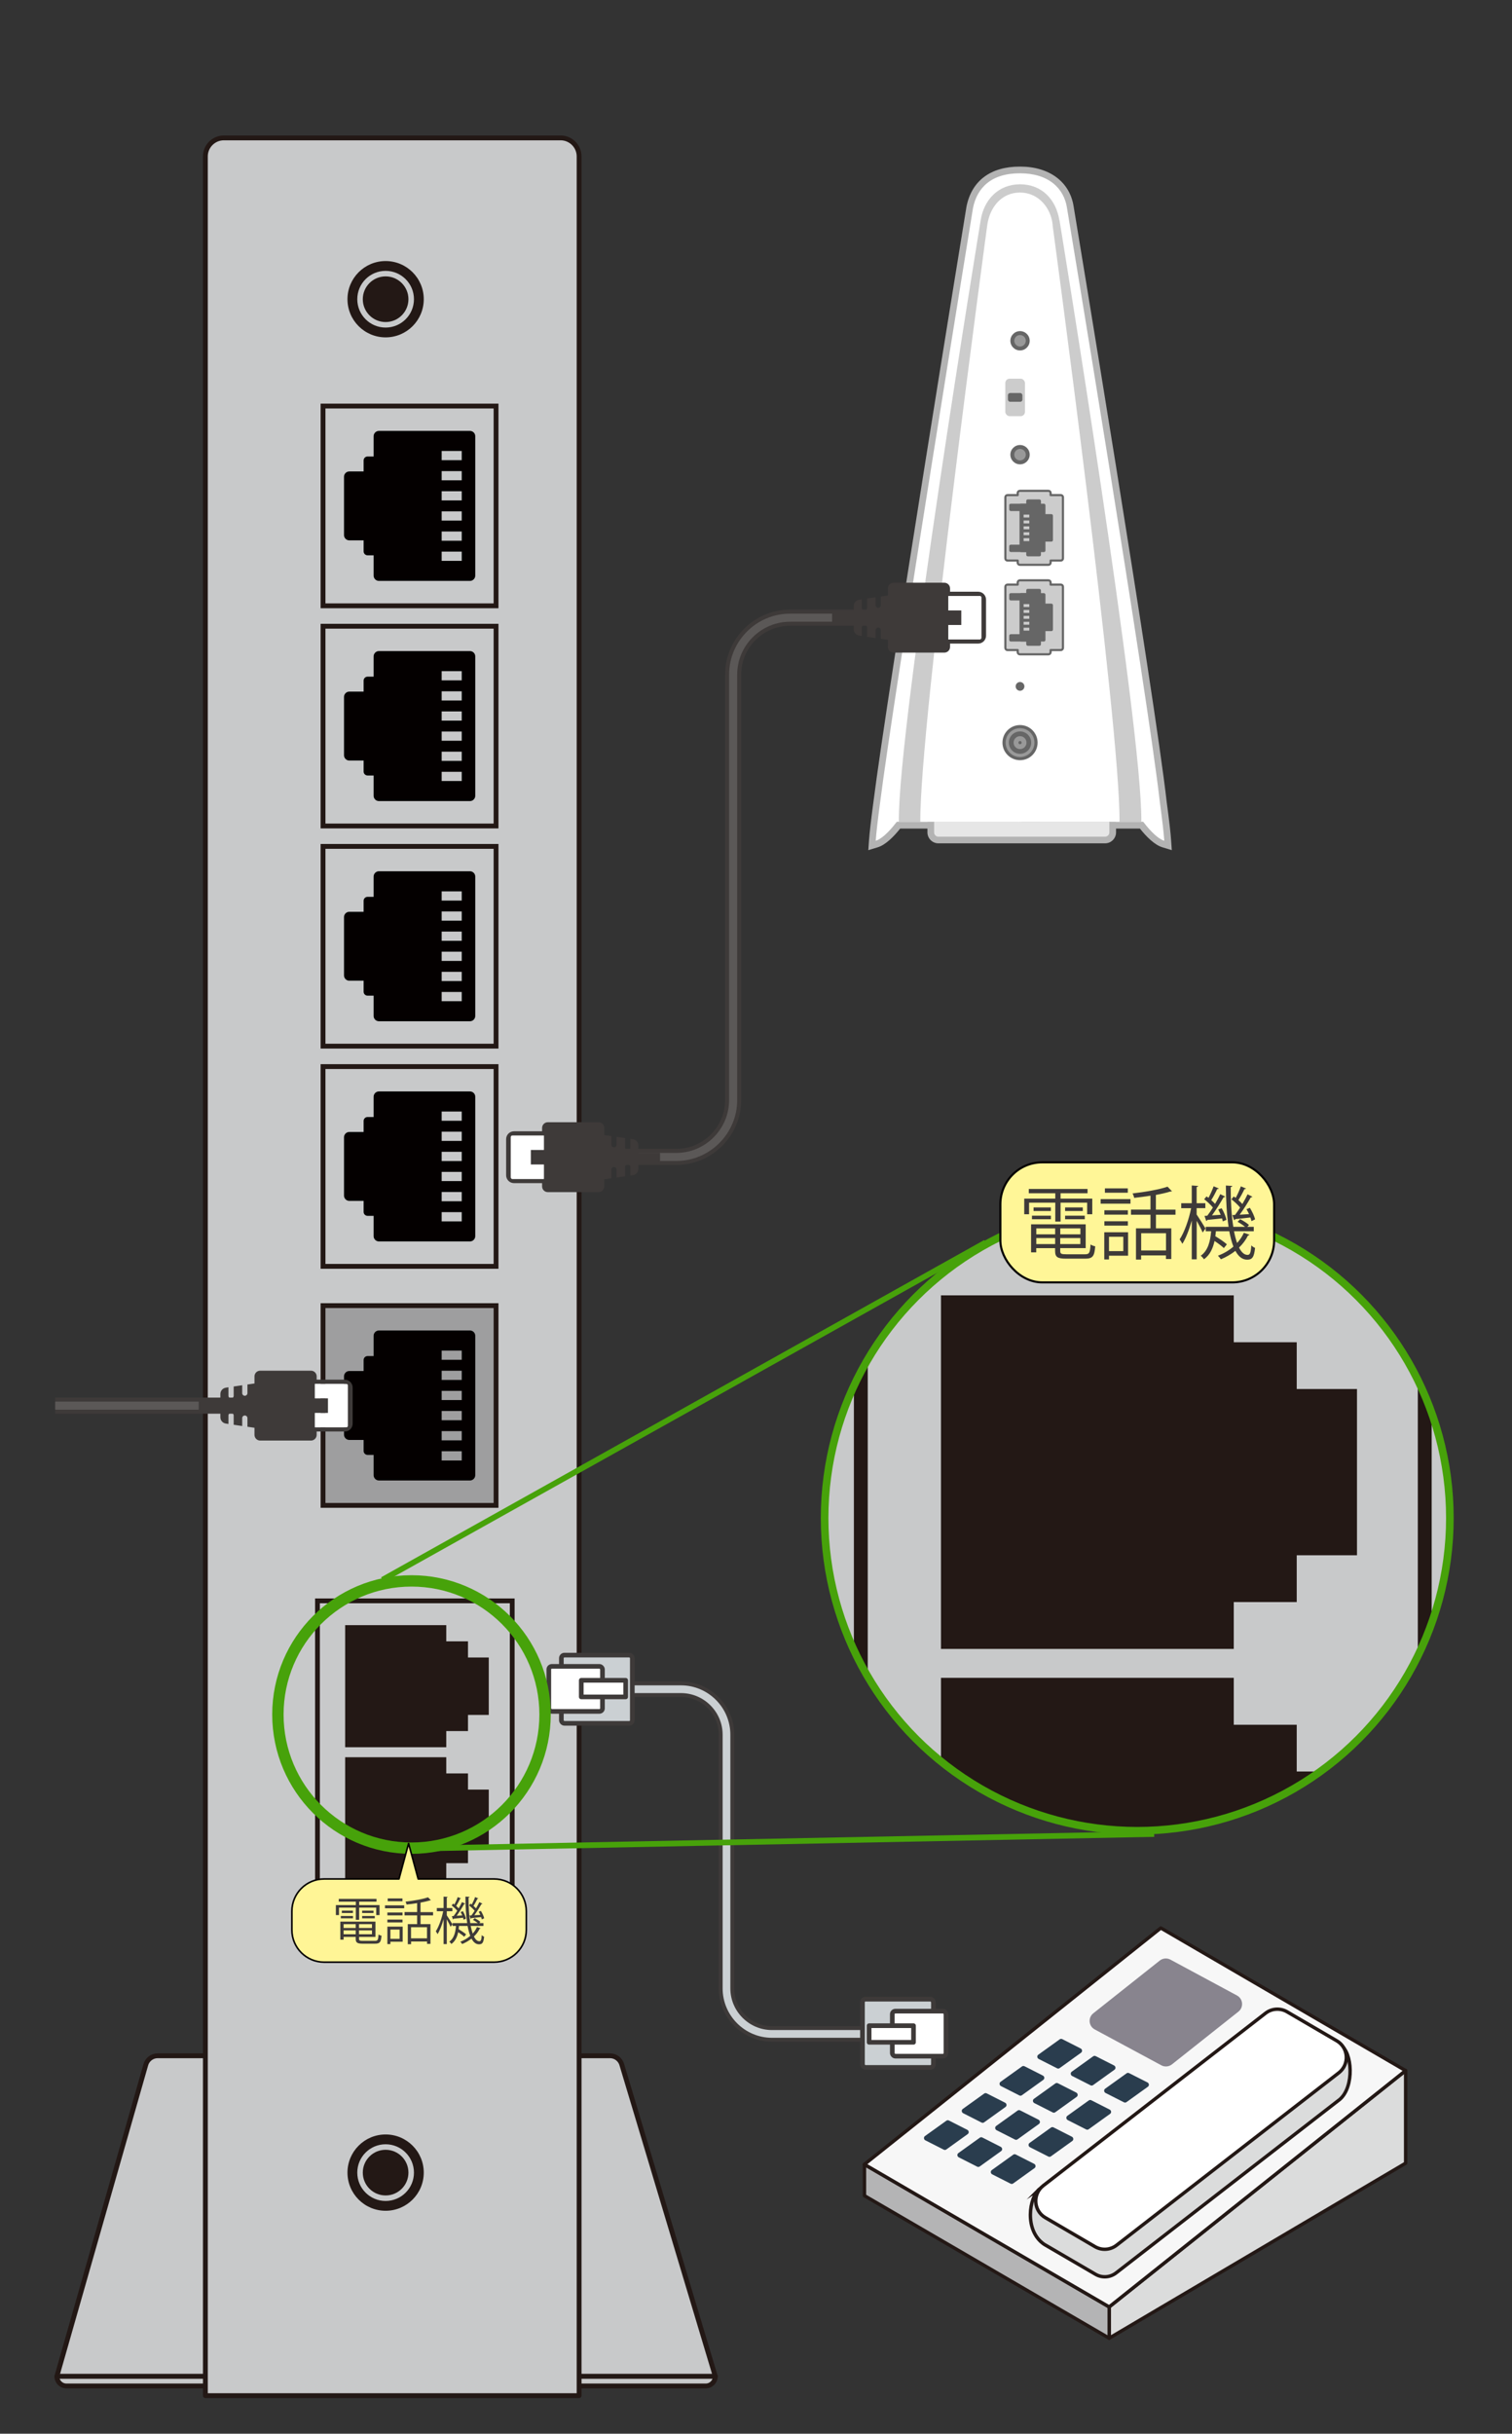
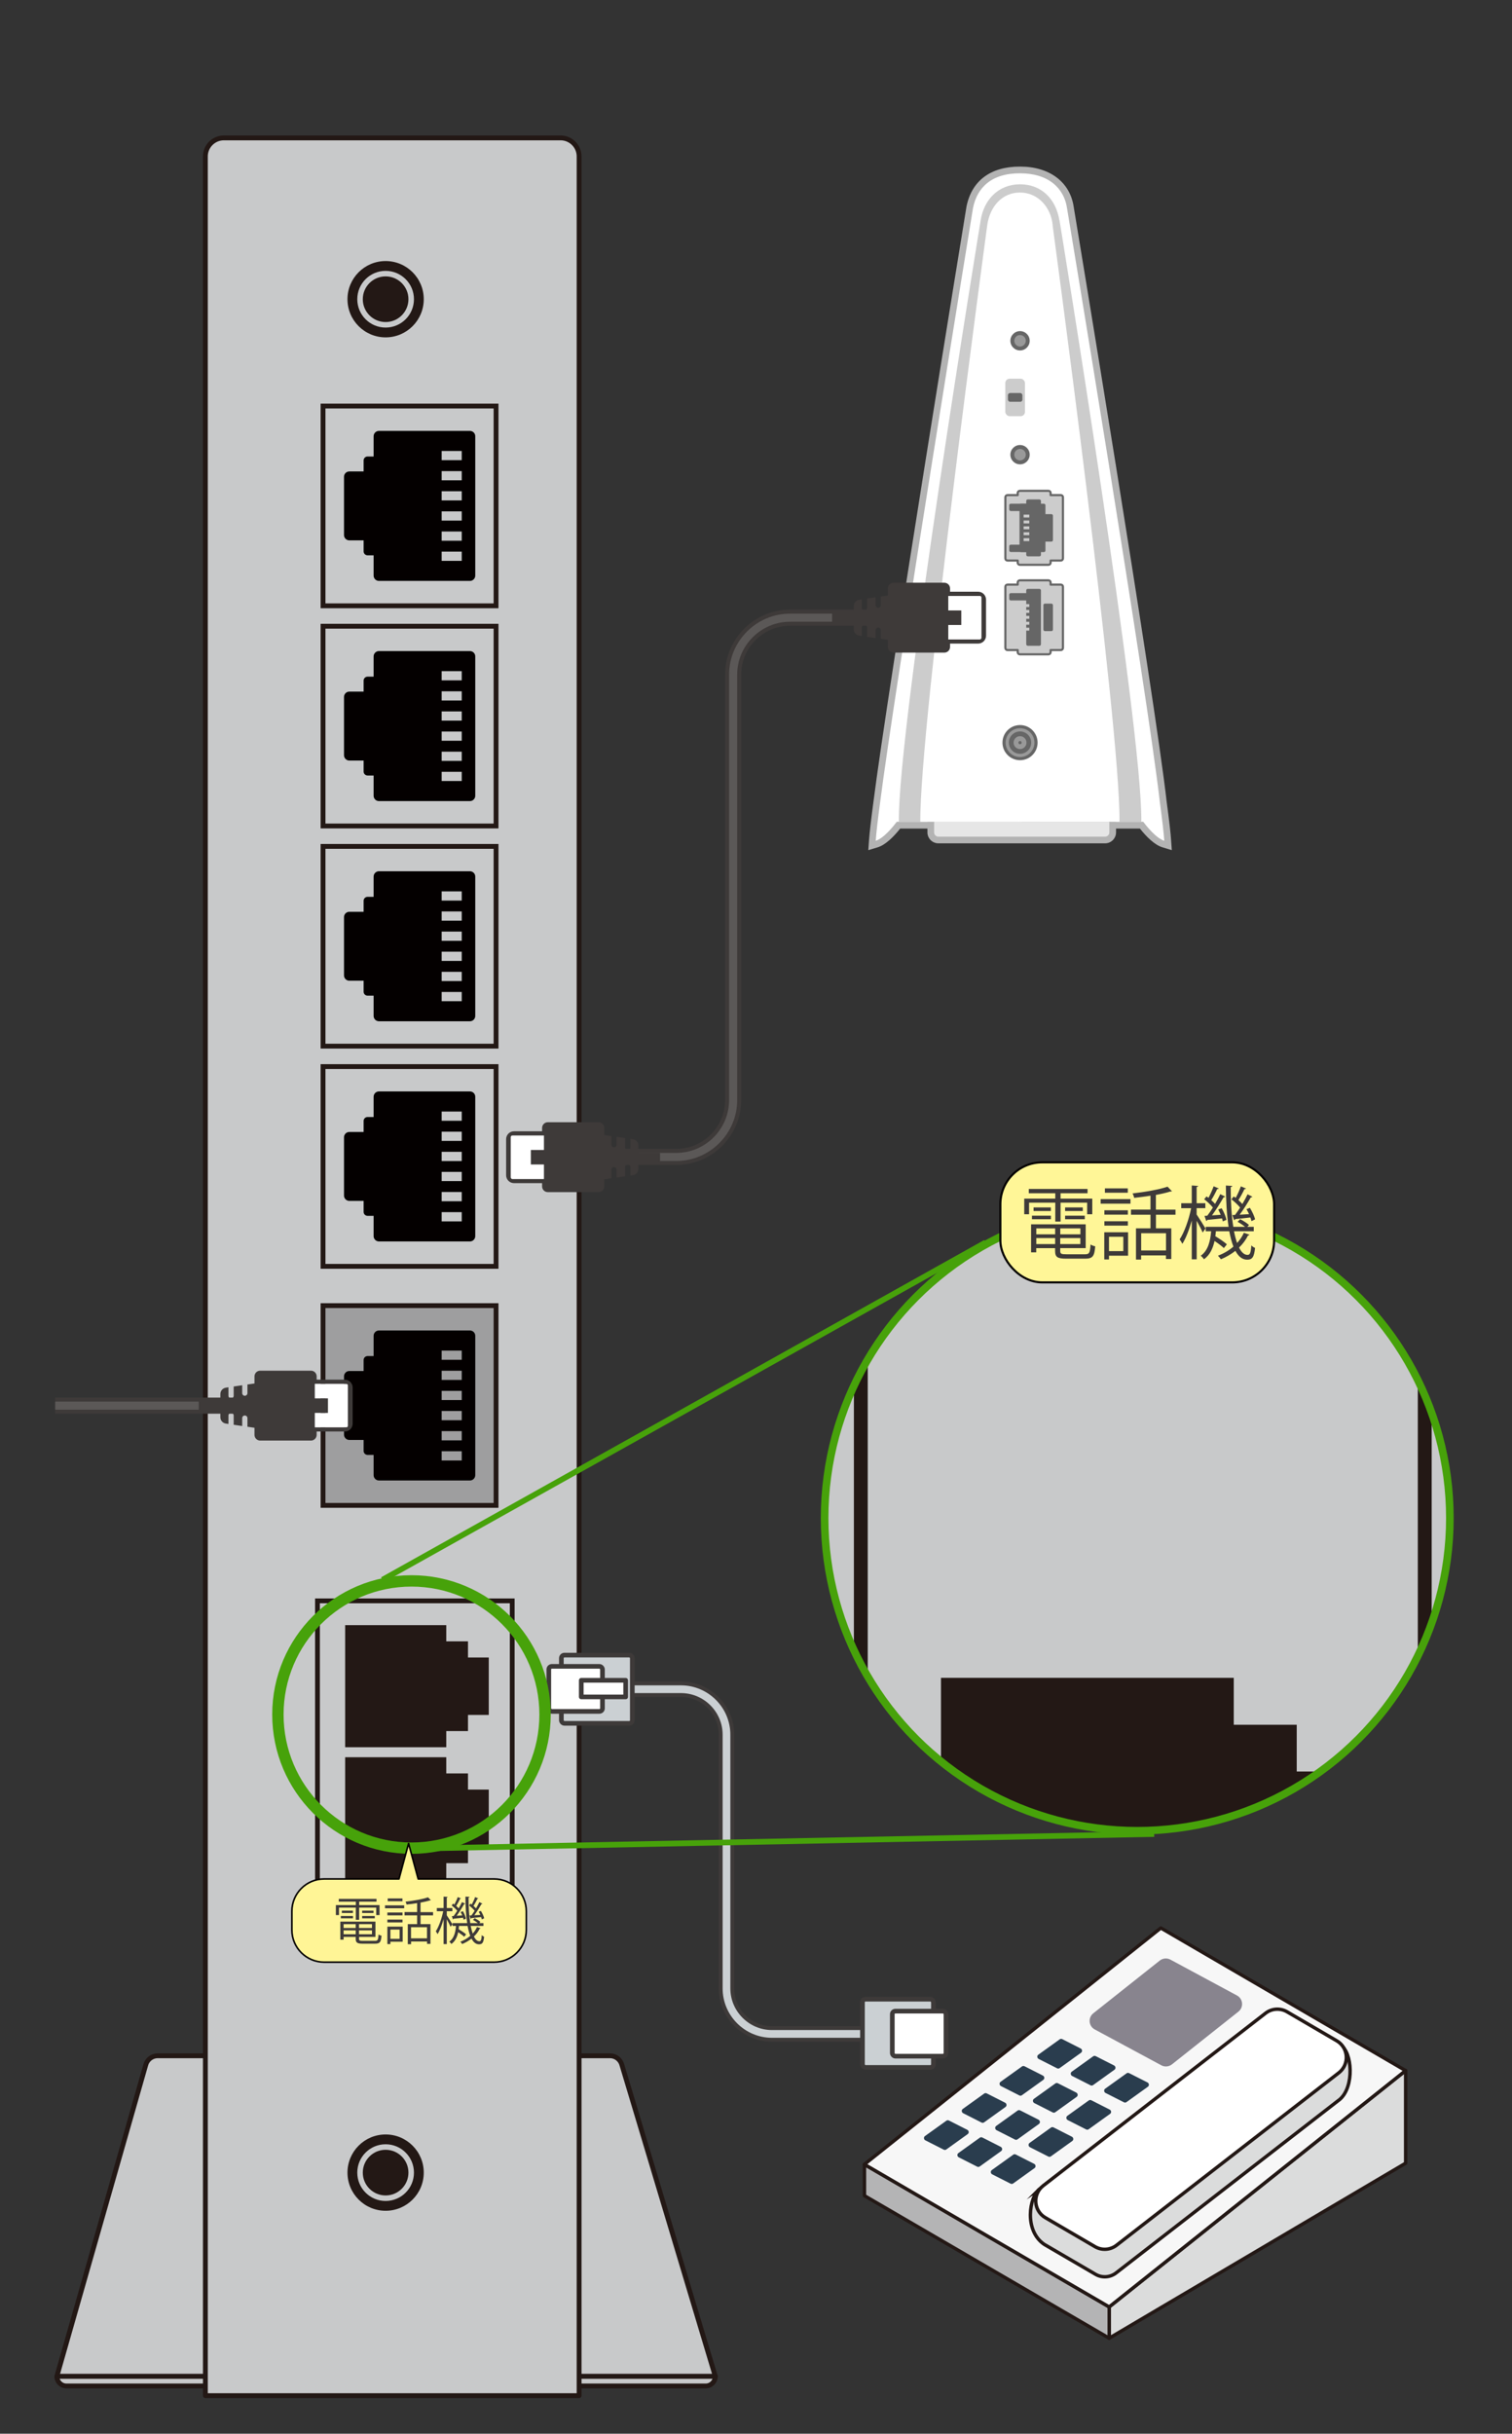
<svg xmlns="http://www.w3.org/2000/svg" id="_レイヤー_1" data-name="レイヤー 1" width="266" height="428" viewBox="0 0 266 428">
  <rect x="0" y="0" width="266" height="428" fill="#333333" stroke="none" />
  <defs>
    <style>
      .cls-1 {
        stroke: #5b5857;
        stroke-width: 1.42px;
      }

      .cls-1, .cls-2, .cls-3, .cls-4, .cls-5, .cls-6, .cls-7, .cls-8, .cls-9, .cls-10, .cls-11, .cls-12, .cls-13, .cls-14, .cls-15 {
        stroke-miterlimit: 10;
      }

      .cls-1, .cls-2, .cls-16, .cls-17, .cls-4, .cls-6, .cls-18, .cls-8, .cls-9, .cls-19, .cls-10, .cls-11, .cls-12, .cls-13, .cls-14, .cls-15, .cls-20 {
        fill: none;
      }

      .cls-21 {
        fill: #fff596;
      }

      .cls-2 {
        stroke-width: .84px;
      }

      .cls-2, .cls-3, .cls-22, .cls-23, .cls-5, .cls-24, .cls-6, .cls-7, .cls-18, .cls-12, .cls-25, .cls-26 {
        stroke: #231815;
      }

      .cls-27 {
        fill: #3e3a39;
      }

      .cls-28 {
        fill: #2a3d4e;
      }

      .cls-29, .cls-30 {
        fill: #231815;
      }

      .cls-31, .cls-3, .cls-32 {
        fill: #fff;
      }

      .cls-3, .cls-22, .cls-23, .cls-7, .cls-25 {
        stroke-width: .6px;
      }

      .cls-22 {
        fill: #f7f7f7;
      }

      .cls-22, .cls-17, .cls-23, .cls-24, .cls-33, .cls-32, .cls-18, .cls-30, .cls-19, .cls-25, .cls-20, .cls-26 {
        stroke-linecap: round;
        stroke-linejoin: round;
      }

      .cls-17 {
        stroke: #666;
        stroke-width: .38px;
      }

      .cls-4, .cls-10, .cls-13 {
        stroke: #47a20a;
      }

      .cls-23, .cls-7 {
        fill: #dbdcdc;
      }

      .cls-34 {
        clip-path: url(#clippath-1);
      }

      .cls-5 {
        fill: #9e9e9f;
      }

      .cls-5, .cls-24, .cls-6, .cls-18 {
        stroke-width: .85px;
      }

      .cls-24, .cls-35, .cls-26 {
        fill: #c8c9ca;
      }

      .cls-33 {
        fill: #cbd0d3;
      }

      .cls-33, .cls-32 {
        stroke-width: .82px;
      }

      .cls-33, .cls-32, .cls-14, .cls-15 {
        stroke: #3e3a39;
      }

      .cls-36 {
        fill: #666;
      }

      .cls-37 {
        fill: #88848e;
      }

      .cls-38 {
        fill: #fff697;
      }

      .cls-30 {
        stroke: #c8c9ca;
        stroke-width: .97px;
      }

      .cls-8 {
        stroke-width: .85px;
      }

      .cls-8, .cls-11 {
        stroke: #999;
      }

      .cls-39 {
        fill: #999;
      }

      .cls-9 {
        stroke: #cbd0d3;
        stroke-width: 1.36px;
      }

      .cls-19 {
        stroke-width: .37px;
      }

      .cls-19, .cls-20 {
        stroke: #040000;
      }

      .cls-10 {
        stroke-width: 2px;
      }

      .cls-40 {
        fill: #ccc;
      }

      .cls-41 {
        fill: #b3b3b3;
      }

      .cls-11 {
        stroke-width: .57px;
      }

      .cls-12 {
        stroke-width: 2.44px;
      }

      .cls-13 {
        stroke-width: 1.34px;
      }

      .cls-14 {
        stroke-width: 2.83px;
      }

      .cls-25 {
        fill: #b4b4b5;
      }

      .cls-42 {
        fill: #040000;
      }

      .cls-15 {
        stroke-width: 2.72px;
      }

      .cls-43 {
        clip-path: url(#clippath);
      }

      .cls-20 {
        stroke-width: .28px;
      }

      .cls-26 {
        stroke-width: .67px;
      }

      .cls-44 {
        fill: #e6e6e6;
      }
    </style>
    <clipPath id="clippath">
      <circle class="cls-16" cx="-173.7" cy="637.38" r="82.27" />
    </clipPath>
    <clipPath id="clippath-1">
      <circle class="cls-16" cx="200.07" cy="266.96" r="55" />
    </clipPath>
  </defs>
  <g class="cls-43">
    <g>
      <path class="cls-31" d="M-4.21,942.78c-10.38-3.13-21.72-16-28.3-24.5h-316.27c-6.59,8.5-17.93,21.37-28.3,24.5l-6.09,1.84.44-6.35c.68-9.92,2.58-26.49,5.64-49.27,18.04-142.76,120-767.98,121.03-774.27l.03-.16c6.28-31.25,29.34-48.47,64.92-48.47h.77c18.29,0,33.99,4.78,45.4,13.82,10.78,8.54,17.6,20.6,19.71,34.87,1.03,6.22,104.81,631.47,121.03,774.3,3.05,22.69,4.95,39.27,5.63,49.18l.44,6.35-6.09-1.84Z" />
      <path class="cls-41" d="M-190.34,70.49c36.56,0,56.98,19.34,60.77,44.94,0,0,104.62,629.78,121.01,774.15,2.95,21.92,4.91,38.76,5.62,48.99-10.37-3.13-22.83-18.61-27.4-24.68h-320.62c-4.57,6.07-17.03,21.56-27.4,24.68.71-10.23,2.67-27.07,5.62-48.99,18.25-144.37,121.01-774.15,121.01-774.15,5.23-26.01,23.74-44.94,60.61-44.94h.77M-190.34,61.7h-.77c-19.59,0-35.64,4.93-47.7,14.66-11.12,8.97-18.36,21.53-21.54,37.33l-.03.16-.03.16c-1.03,6.3-102.99,631.5-121.06,774.43-3.07,22.86-4.98,39.52-5.67,49.52l-.88,12.7,12.18-3.67c10.46-3.15,21.23-14.31,29.18-24.31H-34.65c7.94,10,18.72,21.16,29.18,24.31l12.19,3.67-.88-12.7c-.69-10-2.6-26.64-5.66-49.47C-16.04,745.82-119.24,123.94-120.89,114.06c-2.29-15.37-9.66-28.36-21.32-37.59-12.2-9.66-28.85-14.77-48.13-14.77h0Z" />
    </g>
  </g>
  <g>
    <g>
      <path class="cls-24" d="M125.85,417.91H10l15.64-54.76c.25-.95,1.12-1.62,2.1-1.62h79.57c.99,0,1.85.67,2.1,1.63l16.43,54.75h.01Z" />
      <g>
        <path class="cls-35" d="M10,417.91c0,.94.76,1.69,1.69,1.69h112.46c.94,0,1.69-.76,1.69-1.69H10Z" />
        <path class="cls-18" d="M10,417.91c0,.94.76,1.69,1.69,1.69h112.46c.94,0,1.69-.76,1.69-1.69H10Z" />
      </g>
      <g>
        <path class="cls-24" d="M39.39,24.25h59.23c1.8,0,3.26,1.46,3.26,3.26v393.79H36.13V27.51c0-1.8,1.46-3.26,3.26-3.26Z" />
        <g>
          <circle class="cls-29" cx="67.84" cy="382.08" r="6.71" />
          <circle class="cls-30" cx="67.84" cy="382.08" r="4.5" />
        </g>
        <g>
          <circle class="cls-29" cx="67.84" cy="52.62" r="6.71" />
          <circle class="cls-30" cx="67.84" cy="52.62" r="4.5" />
        </g>
        <rect class="cls-2" x="55.85" y="281.53" width="34.26" height="53.24" />
        <g>
          <polygon class="cls-29" points="85.99 291.49 82.33 291.49 82.33 288.65 78.51 288.65 78.51 285.8 60.72 285.8 60.72 307.27 78.51 307.27 78.51 304.43 82.33 304.43 82.33 301.59 85.99 301.59 85.99 291.49" />
          <polygon class="cls-29" points="85.99 314.72 82.33 314.72 82.33 311.88 78.51 311.88 78.51 309.03 60.72 309.03 60.72 330.51 78.51 330.51 78.51 327.66 82.33 327.66 82.33 324.82 85.99 324.82 85.99 314.72" />
        </g>
        <g>
          <rect class="cls-5" x="56.83" y="229.61" width="30.44" height="35.13" />
          <path class="cls-42" d="M83.61,259.44v-24.53c0-.51-.42-.93-.93-.93h-16.02c-.51,0-.93.42-.93.93v3.57h-1.07c-.38,0-.69.31-.69.69v1.94h-2.52c-.51,0-.93.42-.93.93v10.26c0,.51.42.93.93.93h2.52v1.94c0,.38.31.69.69.69h1.07v3.57c0,.51.42.93.93.93h16.02c.51,0,.93-.42.93-.93h0ZM77.7,239.14v-1.62h3.53v1.62h-3.53ZM77.7,242.68v-1.62h3.53v1.62h-3.53ZM77.7,246.22v-1.62h3.53v1.62h-3.53ZM77.7,249.76v-1.62h3.53v1.62h-3.53ZM77.7,253.3v-1.62h3.53v1.62h-3.53ZM77.7,256.84v-1.62h3.53v1.62h-3.53Z" />
        </g>
        <g>
          <rect class="cls-6" x="56.83" y="110.13" width="30.44" height="35.13" />
          <path class="cls-42" d="M83.61,139.96v-24.53c0-.51-.42-.93-.93-.93h-16.02c-.51,0-.93.42-.93.93v3.57h-1.07c-.38,0-.69.31-.69.69v1.94h-2.52c-.51,0-.93.42-.93.93v10.26c0,.51.42.93.93.93h2.52v1.94c0,.38.31.69.69.69h1.07v3.57c0,.51.42.93.93.93h16.02c.51,0,.93-.42.93-.93h0ZM77.7,119.65v-1.62h3.53v1.62h-3.53ZM77.7,123.19v-1.62h3.53v1.62h-3.53ZM77.7,126.73v-1.62h3.53v1.62h-3.53ZM77.7,130.27v-1.62h3.53v1.62h-3.53ZM77.7,133.81v-1.62h3.53v1.62h-3.53ZM77.7,137.35v-1.62h3.53v1.62h-3.53Z" />
        </g>
        <g>
          <rect class="cls-6" x="56.83" y="148.85" width="30.44" height="35.13" />
          <g>
            <rect class="cls-6" x="56.83" y="71.41" width="30.44" height="35.13" />
            <path class="cls-42" d="M83.61,101.24v-24.53c0-.51-.42-.93-.93-.93h-16.02c-.51,0-.93.42-.93.93v3.57h-1.07c-.38,0-.69.31-.69.69v1.94h-2.52c-.51,0-.93.42-.93.93v10.26c0,.51.42.93.93.93h2.52v1.94c0,.38.31.69.69.69h1.07v3.57c0,.51.42.93.93.93h16.02c.51,0,.93-.42.93-.93h0ZM77.7,80.93v-1.62h3.53v1.62h-3.53ZM77.7,84.47v-1.62h3.53v1.62h-3.53ZM77.7,88.01v-1.62h3.53v1.62h-3.53ZM77.7,91.55v-1.62h3.53v1.62h-3.53ZM77.7,95.09v-1.62h3.53v1.62h-3.53ZM77.7,98.63v-1.62h3.53v1.62h-3.53Z" />
          </g>
          <path class="cls-42" d="M83.61,178.68v-24.53c0-.51-.42-.93-.93-.93h-16.02c-.51,0-.93.42-.93.93v3.57h-1.07c-.38,0-.69.31-.69.69v1.94h-2.52c-.51,0-.93.42-.93.93v10.26c0,.51.42.93.93.93h2.52v1.94c0,.38.31.69.69.69h1.07v3.57c0,.51.42.93.93.93h16.02c.51,0,.93-.42.93-.93h0ZM77.7,158.38v-1.62h3.53v1.62h-3.53ZM77.7,161.91v-1.62h3.53v1.62h-3.53ZM77.7,165.45v-1.62h3.53v1.62h-3.53ZM77.7,168.99v-1.62h3.53v1.62h-3.53ZM77.7,172.53v-1.62h3.53v1.62h-3.53ZM77.7,176.07v-1.62h3.53v1.62h-3.53Z" />
        </g>
        <g>
          <rect class="cls-6" x="56.83" y="187.57" width="30.44" height="35.13" />
          <path class="cls-42" d="M83.61,217.4v-24.53c0-.51-.42-.93-.93-.93h-16.02c-.51,0-.93.42-.93.93v3.57h-1.07c-.38,0-.69.31-.69.69v1.94h-2.52c-.51,0-.93.42-.93.93v10.26c0,.51.42.93.93.93h2.52v1.94c0,.38.31.69.69.69h1.07v3.57c0,.51.42.93.93.93h16.02c.51,0,.93-.42.93-.93h0ZM77.7,197.1v-1.62h3.53v1.62h-3.53ZM77.7,200.64v-1.62h3.53v1.62h-3.53ZM77.7,204.18v-1.62h3.53v1.62h-3.53ZM77.7,207.71v-1.62h3.53v1.62h-3.53ZM77.7,211.25v-1.62h3.53v1.62h-3.53ZM77.7,214.79v-1.62h3.53v1.62h-3.53Z" />
        </g>
      </g>
    </g>
    <g class="cls-34">
      <g>
        <rect class="cls-26" x="136.01" y="201.17" width="125.26" height="129.59" />
        <rect class="cls-12" x="151.44" y="215.45" width="99.21" height="154.15" />
        <g>
-           <polygon class="cls-29" points="238.73 244.27 228.13 244.27 228.13 236.05 217.05 236.05 217.05 227.8 165.54 227.8 165.54 289.98 217.05 289.98 217.05 281.74 228.13 281.74 228.13 273.51 238.73 273.51 238.73 244.27" />
          <polygon class="cls-29" points="238.73 311.54 228.13 311.54 228.13 303.32 217.05 303.32 217.05 295.07 165.54 295.07 165.54 357.25 217.05 357.25 217.05 349.01 228.13 349.01 228.13 340.78 238.73 340.78 238.73 311.54" />
        </g>
      </g>
    </g>
    <g>
      <path class="cls-14" d="M166.03,108.63h-27.05c-5.5,0-10,4.5-10,10v74.83c0,5.5-4.5,10-10,10h-12.78" />
      <path class="cls-1" d="M170.98,108.63h-32c-5.5,0-10,4.5-10,10v74.83c0,5.5-4.5,10-10,10h-12.78" />
    </g>
    <g>
      <line class="cls-14" x1="52.22" y1="247.2" x2="9.71" y2="247.2" />
      <line class="cls-1" x1="52.22" y1="247.2" x2="9.71" y2="247.2" />
    </g>
    <g>
      <path class="cls-27" d="M55.71,252.33v-.58h4.95c.76,0,1.38-.62,1.38-1.39v-6.34c0-.76-.62-1.39-1.38-1.39h-4.95v-.58c0-.55-.45-1-1-1h-8.94c-.55,0-1,.45-1,1v1.25l-1.24.18v1.52c0,.26-.21.46-.46.46h0c-.26,0-.46-.21-.46-.46v-1.39l-1.5.22v1.63c0,.26-.21.46-.46.46h0c-.26,0-.46-.21-.46-.46v-1.49l-.46.07c-.55.08-.96.55-.96,1.11v1.27h-3.81v1.55h3.81v1.27c0,.56.41,1.03.96,1.11l.46.07v-1.49c0-.26.21-.46.46-.46h0c.26,0,.46.21.46.46v1.63l1.5.22v-1.39c0-.26.21-.46.46-.46h0c.26,0,.46.21.46.46v1.52l1.24.18v1.25c0,.55.45,1,1,1h8.94c.55,0,1-.45,1-1h0ZM55.4,251.02v-2.53h2.31v-2.58h-2.31v-2.53h5.54c.15,0,.27.12.27.27v7.09c0,.15-.12.27-.27.27h-5.54Z" />
      <path class="cls-31" d="M55.4,251.02v-2.53h2.31v-2.58h-2.31v-2.53h5.54c.15,0,.27.12.27.27v7.09c0,.15-.12.27-.27.27h-5.54Z" />
    </g>
    <g>
      <path class="cls-27" d="M95.37,198.37v.58h-4.95c-.76,0-1.38.62-1.38,1.39v6.34c0,.76.62,1.39,1.38,1.39h4.95v.58c0,.55.45,1,1,1h8.94c.55,0,1-.45,1-1v-1.25l1.24-.18v-1.52c0-.26.21-.46.46-.46h0c.26,0,.46.21.46.46v1.39l1.5-.22v-1.63c0-.26.21-.46.46-.46h0c.26,0,.46.21.46.46v1.49l.46-.07c.55-.08.96-.55.96-1.11v-1.27h3.81v-1.55h-3.81v-1.27c0-.56-.41-1.03-.96-1.11l-.46-.07v1.49c0,.26-.21.46-.46.46h0c-.26,0-.46-.21-.46-.46v-1.63l-1.5-.22v1.39c0,.26-.21.46-.46.46h0c-.26,0-.46-.21-.46-.46v-1.52l-1.24-.18v-1.25c0-.55-.45-1-1-1h-8.94c-.55,0-1,.45-1,1h0ZM95.68,199.69v2.53h-2.31v2.58h2.31v2.53h-5.54c-.15,0-.27-.12-.27-.27v-7.09c0-.15.12-.27.27-.27h5.54Z" />
      <path class="cls-31" d="M95.68,199.69v2.53h-2.31v2.58h2.31v2.53h-5.54c-.15,0-.27-.12-.27-.27v-7.09c0-.15.12-.27.27-.27h5.54Z" />
    </g>
    <g>
      <g>
        <path class="cls-31" d="M204.66,148.43c-1.4-.42-2.94-2.16-3.83-3.31h-42.77c-.89,1.15-2.42,2.89-3.83,3.31l-.82.25.06-.86c.09-1.34.35-3.58.76-6.66,2.44-19.3,16.23-103.85,16.37-104.7.85-4.25,3.97-6.57,8.78-6.57h.1c4.83,0,8.2,2.52,8.8,6.58.14.84,14.17,85.39,16.37,104.7.41,3.06.67,5.31.76,6.65l.06.86-.82-.25Z" />
        <path class="cls-41" d="M179.49,30.48c4.94,0,7.7,2.61,8.22,6.08,0,0,14.15,85.16,16.36,104.68.4,2.96.66,5.24.76,6.62-1.4-.42-3.09-2.52-3.71-3.34h-43.35c-.62.82-2.3,2.91-3.71,3.34.1-1.38.36-3.66.76-6.62,2.47-19.52,16.36-104.68,16.36-104.68.71-3.52,3.21-6.08,8.2-6.08h.1M179.49,29.3h-.1c-5.13,0-8.45,2.5-9.36,7.03-.15.89-13.94,85.45-16.38,104.77-.41,3.08-.67,5.33-.77,6.69l-.12,1.72,1.65-.5c1.41-.43,2.87-1.93,3.95-3.29h42.19c1.07,1.35,2.53,2.86,3.95,3.29l1.65.5-.12-1.72c-.09-1.35-.35-3.61-.77-6.7-2.19-19.3-16.23-103.87-16.37-104.72-.64-4.35-4.24-7.07-9.39-7.07h0Z" />
      </g>
      <g>
        <g>
          <path class="cls-44" d="M165.09,142.2h29.32c.74,0,1.34.6,1.34,1.34v2.85c0,.74-.6,1.34-1.34,1.34h-29.32c-.74,0-1.34-.6-1.34-1.34v-2.85c0-.74.6-1.34,1.34-1.34Z" />
          <path class="cls-41" d="M194.41,142.79c.41,0,.75.33.75.75v2.85c0,.41-.33.75-.75.75h-29.32c-.41,0-.75-.33-.75-.75v-2.85c0-.41.33-.75.75-.75h29.32M194.41,141.6h-29.32c-1.07,0-1.93.87-1.93,1.93v2.85c0,1.07.87,1.93,1.93,1.93h29.32c1.07,0,1.93-.87,1.93-1.93v-2.85c0-1.07-.87-1.93-1.93-1.93h0Z" />
        </g>
        <path class="cls-40" d="M186.38,38.77c-.59-3.7-3.1-6.36-6.93-6.36s-6.38,2.75-6.93,6.36c0,0-14.58,88.81-14.39,105.74h21.02v-.02c.1,0,.2.02.31.02s.21-.01.31-.02v.02h21.02c.19-16.93-14.39-105.74-14.39-105.74Z" />
        <path class="cls-31" d="M185.2,39.62c-.3-3.16-2.58-5.76-5.76-5.76h0c-3.18,0-5.31,2.51-5.76,5.76,0,0-11.92,87.95-11.77,104.89h17.27c.08,0,.17,0,.25,0h0c.09,0,.17,0,.25-.01h0s17.27.01,17.27.01c.15-16.93-11.77-104.89-11.77-104.89Z" />
-         <circle class="cls-36" cx="179.45" cy="120.71" r=".77" />
        <g>
          <circle class="cls-36" cx="179.45" cy="59.93" r="1.7" />
          <circle class="cls-39" cx="179.45" cy="59.93" r="1.01" />
        </g>
        <g>
          <circle class="cls-36" cx="179.45" cy="79.96" r="1.7" />
          <circle class="cls-39" cx="179.45" cy="79.96" r="1.01" />
        </g>
        <g>
          <circle class="cls-36" cx="179.45" cy="130.6" r="3.09" />
          <circle class="cls-11" cx="179.45" cy="130.6" r="2.25" />
          <circle class="cls-8" cx="179.45" cy="130.6" r=".71" />
        </g>
        <g>
          <rect class="cls-40" x="176.86" y="66.6" width="3.46" height="6.59" rx=".76" ry=".76" />
          <rect class="cls-36" x="177.32" y="69.12" width="2.55" height="1.54" rx=".38" ry=".38" />
        </g>
        <g>
          <g>
            <g>
              <path class="cls-40" d="M186.62,102.81h-1.79v-.37c0-.21-.17-.38-.38-.38h-5.03c-.21,0-.38.17-.38.38v.37h-1.79c-.21,0-.38.17-.38.38v10.75c0,.21.17.38.38.38h1.79v.37c0,.21.17.38.38.38h5.03c.21,0,.38-.17.38-.38v-.37h1.79c.21,0,.38-.17.38-.38v-10.75c0-.21-.17-.38-.38-.38Z" />
              <path class="cls-17" d="M186.62,102.81h-1.79v-.37c0-.21-.17-.38-.38-.38h-5.03c-.21,0-.38.17-.38.38v.37h-1.79c-.21,0-.38.17-.38.38v10.75c0,.21.17.38.38.38h1.79v.37c0,.21.17.38.38.38h5.03c.21,0,.38-.17.38-.38v-.37h1.79c.21,0,.38-.17.38-.38v-10.75c0-.21-.17-.38-.38-.38Z" />
            </g>
            <rect class="cls-36" x="183.56" y="106.15" width="1.68" height="4.84" rx=".27" ry=".27" />
            <g>
              <rect class="cls-36" x="180.54" y="103.56" width="2.59" height="10.01" rx=".27" ry=".27" />
-               <rect class="cls-36" x="179.36" y="104.31" width="4.56" height="8.51" rx=".27" ry=".27" />
              <rect class="cls-36" x="177.55" y="104.31" width="4.56" height="1.29" rx=".27" ry=".27" />
-               <rect class="cls-36" x="177.55" y="111.53" width="4.56" height="1.29" rx=".27" ry=".27" />
            </g>
          </g>
          <g>
            <rect class="cls-40" x="180.08" y="106.24" width="1" height=".51" />
            <rect class="cls-40" x="180.08" y="107.27" width="1" height=".51" />
            <rect class="cls-40" x="180.08" y="108.31" width="1" height=".51" />
            <rect class="cls-40" x="180.08" y="109.35" width="1" height=".51" />
            <rect class="cls-40" x="180.08" y="110.39" width="1" height=".51" />
          </g>
        </g>
        <g>
          <g>
            <g>
              <path class="cls-40" d="M186.62,87.07h-1.79v-.37c0-.21-.17-.38-.38-.38h-5.03c-.21,0-.38.17-.38.38v.37h-1.79c-.21,0-.38.17-.38.38v10.75c0,.21.17.38.38.38h1.79v.37c0,.21.17.38.38.38h5.03c.21,0,.38-.17.38-.38v-.37h1.79c.21,0,.38-.17.38-.38v-10.75c0-.21-.17-.38-.38-.38Z" />
              <path class="cls-17" d="M186.62,87.07h-1.79v-.37c0-.21-.17-.38-.38-.38h-5.03c-.21,0-.38.17-.38.38v.37h-1.79c-.21,0-.38.17-.38.38v10.75c0,.21.17.38.38.38h1.79v.37c0,.21.17.38.38.38h5.03c.21,0,.38-.17.38-.38v-.37h1.79c.21,0,.38-.17.38-.38v-10.75c0-.21-.17-.38-.38-.38Z" />
            </g>
            <rect class="cls-36" x="183.56" y="90.41" width="1.68" height="4.84" rx=".27" ry=".27" />
            <g>
              <rect class="cls-36" x="180.54" y="87.83" width="2.59" height="10.01" rx=".27" ry=".27" />
              <rect class="cls-36" x="179.36" y="88.58" width="4.56" height="8.51" rx=".27" ry=".27" />
              <rect class="cls-36" x="177.55" y="88.58" width="4.56" height="1.29" rx=".27" ry=".27" />
              <rect class="cls-36" x="177.55" y="95.79" width="4.56" height="1.29" rx=".27" ry=".27" />
            </g>
          </g>
          <g>
            <rect class="cls-40" x="180.08" y="90.5" width="1" height=".51" />
            <rect class="cls-40" x="180.08" y="91.54" width="1" height=".51" />
            <rect class="cls-40" x="180.08" y="92.57" width="1" height=".51" />
            <rect class="cls-40" x="180.08" y="93.61" width="1" height=".51" />
            <rect class="cls-40" x="180.08" y="94.65" width="1" height=".51" />
          </g>
        </g>
      </g>
    </g>
    <g>
      <path class="cls-27" d="M167.14,113.76v-.58h4.95c.76,0,1.38-.62,1.38-1.39v-6.34c0-.76-.62-1.39-1.38-1.39h-4.95v-.58c0-.55-.45-1-1-1h-8.94c-.55,0-1,.45-1,1v1.25l-1.24.18v1.52c0,.26-.21.46-.46.46h0c-.26,0-.46-.21-.46-.46v-1.39l-1.5.22v1.63c0,.26-.21.46-.46.46h0c-.26,0-.46-.21-.46-.46v-1.49l-.46.07c-.55.08-.96.55-.96,1.11v1.27h-3.81v1.55h3.81v1.27c0,.56.41,1.03.96,1.11l.46.07v-1.49c0-.26.21-.46.46-.46h0c.26,0,.46.21.46.46v1.63l1.5.22v-1.39c0-.26.21-.46.46-.46h0c.26,0,.46.21.46.46v1.52l1.24.18v1.25c0,.55.45,1,1,1h8.94c.55,0,1-.45,1-1h0ZM166.83,112.45v-2.53h2.31v-2.58h-2.31v-2.53h5.54c.15,0,.27.12.27.27v7.09c0,.15-.12.27-.27.27h-5.54Z" />
      <path class="cls-31" d="M166.83,112.45v-2.53h2.31v-2.58h-2.31v-2.53h5.54c.15,0,.27.12.27.27v7.09c0,.15-.12.27-.27.27h-5.54Z" />
    </g>
    <g>
      <g>
        <path class="cls-15" d="M106.5,297.07h13.31c4.4,0,8,3.6,8,8v44.62c0,4.4,3.6,8,8,8h20.98" />
        <path class="cls-9" d="M106.5,297.07h13.31c4.4,0,8,3.6,8,8v44.62c0,4.4,3.6,8,8,8h20.98" />
      </g>
      <g>
        <rect class="cls-33" x="151.73" y="351.58" width="12.48" height="12" rx=".54" ry=".54" />
        <rect class="cls-32" x="156.98" y="353.68" width="9.44" height="7.92" rx=".54" ry=".54" />
-         <rect class="cls-32" x="152.9" y="356.24" width="7.81" height="2.92" />
      </g>
      <g>
        <rect class="cls-33" x="98.76" y="291.07" width="12.48" height="12" rx=".54" ry=".54" />
        <rect class="cls-32" x="96.55" y="293.05" width="9.44" height="7.92" rx=".54" ry=".54" />
        <rect class="cls-32" x="102.26" y="295.5" width="7.81" height="2.92" />
      </g>
    </g>
    <g>
      <polygon class="cls-23" points="247.29 380.42 195.13 411.2 195.13 405.7 247.29 364.14 247.29 380.42" />
      <polygon class="cls-25" points="195.14 411.2 152.08 386.14 152.08 380.64 195.14 405.7 195.14 411.2" />
      <polygon class="cls-22" points="247.28 364.14 195.13 405.7 152.07 380.63 204.22 339.06 247.28 364.14" />
      <path class="cls-37" d="M204.03,344.79c.53-.42,1.27-.49,1.87-.17l11.72,6.31c1.08.58,1.21,2.08.25,2.84l-11.69,9.27c-.53.42-1.27.49-1.87.17l-11.72-6.31c-1.08-.58-1.21-2.08-.25-2.84l11.69-9.27Z" />
      <path class="cls-7" d="M182.89,384.95l39.82-26.14c1.05-.81,2.48-.91,3.62-.24l9.55,1.14c1.99,1.16,2.44,7.22-.17,9.49l-39.36,30.52c-1.05.81-2.48.91-3.62.24l-9.02-5.26c-3.6-2.45-2.63-8.35-.81-9.76h0Z" />
      <path class="cls-3" d="M183.53,384.38l39.11-30.33c1.09-.85,2.59-.95,3.79-.25l8.74,5.1c2.08,1.21,2.27,4.14.37,5.62l-39.11,30.33c-1.09.85-2.59.95-3.79.25l-8.74-5.1c-2.08-1.21-2.27-4.14-.37-5.62Z" />
      <g>
        <path class="cls-28" d="M198.19,364.62c.13-.1.31-.11.46-.03l3.23,1.64c.29.15.33.56.06.75l-3.76,2.7c-.13.1-.31.11-.46.03l-3.23-1.64c-.29-.15-.33-.56-.06-.75l3.76-2.7Z" />
        <path class="cls-28" d="M192.31,361.63c.13-.1.31-.11.46-.03l3.23,1.64c.29.15.33.56.06.75l-3.76,2.7c-.13.1-.31.11-.46.03l-3.23-1.64c-.29-.15-.33-.56-.06-.75l3.76-2.7Z" />
        <path class="cls-28" d="M186.43,358.64c.13-.1.31-.11.46-.03l3.23,1.64c.29.15.33.56.06.75l-3.76,2.7c-.13.1-.31.11-.46.03l-3.23-1.64c-.29-.15-.33-.56-.06-.75l3.76-2.7Z" />
        <path class="cls-28" d="M191.54,369.39c.13-.1.31-.11.46-.03l3.23,1.64c.29.15.33.56.06.75l-3.76,2.7c-.13.1-.31.11-.46.03l-3.23-1.64c-.29-.15-.33-.56-.06-.75l3.76-2.7Z" />
        <path class="cls-28" d="M185.66,366.4c.13-.1.31-.11.46-.03l3.23,1.64c.29.15.33.56.06.75l-3.76,2.7c-.13.1-.31.11-.46.03l-3.23-1.64c-.29-.15-.33-.56-.06-.75l3.76-2.7Z" />
        <path class="cls-28" d="M179.79,363.41c.13-.1.31-.11.46-.03l3.23,1.64c.29.15.33.56.06.75l-3.76,2.7c-.13.1-.31.11-.46.03l-3.23-1.64c-.29-.15-.33-.56-.06-.75l3.76-2.7Z" />
        <path class="cls-28" d="M184.89,374.16c.13-.1.31-.11.46-.03l3.23,1.64c.29.15.33.56.06.75l-3.76,2.7c-.13.1-.31.11-.46.03l-3.23-1.64c-.29-.15-.33-.56-.06-.75l3.76-2.7Z" />
        <path class="cls-28" d="M179.02,371.17c.13-.1.31-.11.46-.03l3.23,1.64c.29.15.33.56.06.75l-3.76,2.7c-.13.1-.31.11-.46.03l-3.23-1.64c-.29-.15-.33-.56-.06-.75l3.76-2.7Z" />
        <path class="cls-28" d="M173.14,368.18c.13-.1.31-.11.46-.03l3.23,1.64c.29.15.33.56.06.75l-3.76,2.7c-.13.1-.31.11-.46.03l-3.23-1.64c-.29-.15-.33-.56-.06-.75l3.76-2.7Z" />
        <path class="cls-28" d="M178.25,378.93c.13-.1.31-.11.46-.03l3.23,1.64c.29.15.33.56.06.75l-3.76,2.7c-.13.1-.31.11-.46.03l-3.23-1.64c-.29-.15-.33-.56-.06-.75l3.76-2.7Z" />
        <path class="cls-28" d="M172.37,375.94c.13-.1.31-.11.46-.03l3.23,1.64c.29.15.33.56.06.75l-3.76,2.7c-.13.1-.31.11-.46.03l-3.23-1.64c-.29-.15-.33-.56-.06-.75l3.76-2.7Z" />
        <path class="cls-28" d="M166.49,372.95c.13-.1.31-.11.46-.03l3.23,1.64c.29.15.33.56.06.75l-3.76,2.7c-.13.1-.31.11-.46.03l-3.23-1.64c-.29-.15-.33-.56-.06-.75l3.76-2.7Z" />
      </g>
    </g>
    <circle class="cls-10" cx="72.39" cy="301.52" r="23.5" />
    <circle class="cls-13" cx="200.07" cy="266.96" r="55" />
    <line class="cls-4" x1="76.47" y1="325.03" x2="203.05" y2="322.53" />
    <line class="cls-4" x1="67.28" y1="277.83" x2="173.39" y2="218.51" />
    <g>
      <g>
        <path class="cls-21" d="M86.92,330.44h-13.35l-1.69-6.24-1.69,6.24h-13.17c-3.13,0-5.67,2.54-5.67,5.67v3.29c0,3.13,2.54,5.67,5.67,5.67h29.9c3.13,0,5.67-2.54,5.67-5.67v-3.29c0-3.13-2.54-5.67-5.67-5.67Z" />
        <path class="cls-20" d="M86.92,330.44h-13.35l-1.69-6.24-1.69,6.24h-13.17c-3.13,0-5.67,2.54-5.67,5.67v3.29c0,3.13,2.54,5.67,5.67,5.67h29.9c3.13,0,5.67-2.54,5.67-5.67v-3.29c0-3.13-2.54-5.67-5.67-5.67Z" />
      </g>
      <g>
        <path class="cls-27" d="M62.6,337.62v-2.14h-2.96v1.31h-.55v-1.76h3.51v-.6h-3v-.49h6.64v.49h-3.05v.6h3.58v1.76h-.58v-1.31h-3.01v2.14h-.59.01ZM63.16,340.95c0,.31.12.37.7.37h2.1c.5,0,.58-.16.63-1.11.13.09.36.17.53.21-.09,1.12-.29,1.4-1.13,1.4h-2.16c-.97,0-1.25-.16-1.25-.87v-.32h-2.13v.48h-.58v-3.17h6.18v2.69h-2.88v.32h0ZM59.96,337.36v-.41h2.14v.41h-2.14ZM60.14,336.01h1.95v.41h-1.95v-.41ZM62.58,338.39h-2.13v.67h2.13v-.67ZM60.45,340.16h2.13v-.68h-2.13v.68ZM65.44,339.06v-.67h-2.28v.67h2.28ZM63.16,340.16h2.28v-.68h-2.28v.68ZM63.71,336.01h2v.41h-2v-.41ZM63.71,337.36v-.41h2.22v.41h-2.22Z" />
        <path class="cls-27" d="M67.73,335.59v-.51h3.38v.51h-3.38ZM70.84,338.82v2.65h-2.16v.42h-.53v-3.07h2.69ZM70.81,336.34v.5h-2.66v-.5h2.66ZM68.15,338.08v-.5h2.66v.5h-2.66ZM70.8,333.86v.5h-2.59v-.5h2.59ZM70.3,339.34h-1.62v1.62h1.62v-1.62ZM76.2,336.84h-2.21v1.54h1.74v3.47h-.6v-.41h-2.81v.47h-.58v-3.53h1.64v-1.54h-2.21v-.58h2.21v-1.57c-.61.1-1.25.18-1.85.24-.03-.14-.11-.37-.18-.5,1.4-.16,3.04-.44,3.95-.77l.5.52s-.05.03-.09.03h-.09c-.43.14-1.01.27-1.64.39v1.67h2.21v.58h0ZM75.12,340.88v-1.95h-2.81v1.95h2.81Z" />
        <path class="cls-27" d="M78.59,336.82c.23.33.86,1.33,1,1.58l-.32.45c-.12-.29-.42-.87-.67-1.32v4.36h-.56v-4.38c-.29,1.03-.67,2.02-1.06,2.63-.07-.15-.22-.38-.31-.5.52-.77,1.05-2.26,1.3-3.53h-1.12v-.56h1.19v-2.01l.73.05s-.05.1-.17.12v1.84h.98v.56h-.98v.73-.02ZM82.81,338.71c.1.5.22.95.35,1.33.32-.35.58-.74.76-1.15l.63.22s-.07.08-.16.08c-.24.5-.58.95-1.02,1.37.27.53.58.83.96.83.27,0,.37-.23.42-1.08.12.13.3.24.42.29-.11,1.03-.31,1.33-.89,1.33s-.99-.37-1.33-1c-.48.37-1.03.7-1.64.95-.07-.11-.22-.3-.33-.4.67-.26,1.26-.61,1.75-1.04-.19-.48-.34-1.07-.47-1.74h-1.51c-.02.19-.04.38-.06.57.47.28,1.02.65,1.31.91l-.34.42c-.23-.23-.65-.53-1.05-.8-.18.81-.5,1.57-1.2,2.07-.08-.13-.24-.31-.37-.4.84-.59,1.09-1.66,1.18-2.77h-.61v-.5h2.58c-.21-1.34-.3-2.94-.31-4.66l.73.04c0,.06-.05.11-.18.13,0,1.67.09,3.22.3,4.49h1.33c-.23-.19-.56-.41-.85-.57l.3-.3c.35.18.78.45,1,.66l-.19.21h.73v.5h-2.24ZM79.48,336.98l.32-.02c.21-.26.42-.58.64-.93-.23-.3-.64-.67-.98-.94l.26-.32c.07.05.14.11.23.16.21-.4.45-.93.58-1.31l.58.25s-.09.07-.18.07c-.16.35-.43.87-.67,1.24.16.14.32.3.43.43.23-.39.44-.77.59-1.1l.56.28s-.1.07-.19.07c-.33.59-.86,1.42-1.31,2.05l.98-.06c-.08-.21-.18-.42-.28-.6l.39-.14c.25.41.48.96.54,1.31l-.42.18c-.02-.1-.04-.22-.08-.34-.65.07-1.25.13-1.67.17,0,.06-.05.1-.11.12l-.2-.58h-.01ZM82.92,336.87c.18-.23.38-.53.58-.84-.23-.3-.64-.67-.98-.94l.26-.32.22.16c.22-.4.46-.93.58-1.31l.58.25s-.09.07-.18.07c-.16.35-.43.86-.68,1.23.17.15.32.31.44.44.23-.39.44-.77.59-1.1l.55.28s-.09.07-.18.07c-.32.57-.82,1.36-1.26,1.96.33-.02.68-.04,1.06-.06-.09-.2-.19-.39-.29-.56l.39-.15c.25.41.51.95.58,1.3l-.41.2c-.03-.12-.07-.26-.13-.41-.66.08-1.29.14-1.71.18,0,.07-.06.11-.13.12l-.2-.57.3-.02.02.02Z" />
      </g>
    </g>
    <g>
      <g>
        <rect class="cls-38" x="175.99" y="204.41" width="48.16" height="21.11" rx="7.36" ry="7.36" />
        <rect class="cls-19" x="175.99" y="204.41" width="48.16" height="21.11" rx="7.36" ry="7.36" />
      </g>
      <g>
        <path class="cls-27" d="M185.65,214.83v-3.33h-4.61v2.04h-.85v-2.75h5.46v-.94h-4.66v-.76h10.34v.76h-4.75v.94h5.58v2.75h-.9v-2.04h-4.68v3.33h-.93ZM186.52,220.01c0,.48.18.57,1.09.57h3.26c.77,0,.9-.25.98-1.72.21.14.56.27.83.32-.14,1.74-.45,2.17-1.75,2.17h-3.36c-1.51,0-1.95-.25-1.95-1.36v-.49h-3.32v.74h-.91v-4.93h9.61v4.19h-4.48v.5h0ZM181.55,214.42v-.63h3.33v.63h-3.33ZM181.83,212.34h3.04v.63h-3.04v-.63ZM185.63,216.03h-3.32v1.04h3.32v-1.04ZM182.31,218.79h3.32v-1.06h-3.32v1.06ZM190.07,217.07v-1.04h-3.54v1.04h3.54ZM186.52,218.79h3.54v-1.06h-3.54v1.06ZM187.38,212.34h3.11v.63h-3.11v-.63ZM187.38,214.42v-.63h3.46v.63h-3.46Z" />
        <path class="cls-27" d="M193.63,211.68v-.8h5.25v.8h-5.25ZM198.46,216.71v4.12h-3.36v.66h-.83v-4.78h4.19ZM198.42,212.84v.77h-4.13v-.77h4.13ZM194.29,215.54v-.77h4.13v.77h-4.13ZM198.41,208.99v.77h-4.03v-.77h4.03ZM197.62,217.5h-2.52v2.52h2.52v-2.52ZM206.81,213.62h-3.45v2.4h2.7v5.39h-.94v-.63h-4.37v.73h-.9v-5.49h2.55v-2.4h-3.43v-.9h3.43v-2.44c-.95.15-1.95.28-2.87.38-.04-.22-.17-.57-.28-.78,2.17-.25,4.73-.69,6.15-1.19l.78.81s-.08.04-.14.04c-.04,0-.08,0-.14,0-.67.22-1.57.42-2.55.6v2.59h3.45v.9h0ZM205.13,219.91v-3.03h-4.37v3.03h4.37Z" />
        <path class="cls-27" d="M210.53,213.6c.36.52,1.34,2.07,1.55,2.45l-.5.7c-.18-.45-.66-1.36-1.05-2.06v6.78h-.87v-6.82c-.45,1.6-1.04,3.14-1.65,4.09-.11-.24-.34-.59-.48-.78.81-1.2,1.64-3.52,2.02-5.49h-1.74v-.87h1.85v-3.12l1.13.08c0,.08-.08.15-.27.18v2.86h1.53v.87h-1.53v1.13h0ZM217.09,216.52c.15.78.34,1.49.55,2.07.5-.55.91-1.15,1.19-1.79l.98.34c-.03.08-.11.13-.25.13-.38.77-.91,1.49-1.58,2.13.42.83.91,1.29,1.5,1.29.42,0,.57-.35.66-1.68.18.2.46.38.66.45-.17,1.6-.48,2.07-1.39,2.07-.87,0-1.54-.57-2.07-1.55-.74.57-1.6,1.09-2.55,1.48-.11-.17-.35-.46-.52-.62,1.04-.41,1.96-.95,2.72-1.61-.29-.74-.53-1.67-.73-2.7h-2.35c-.03.29-.06.59-.1.88.73.43,1.58,1.01,2.03,1.42l-.53.66c-.36-.35-1.01-.83-1.64-1.25-.28,1.26-.78,2.44-1.86,3.22-.13-.2-.38-.48-.57-.62,1.3-.92,1.69-2.58,1.83-4.31h-.95v-.78h4.02c-.32-2.09-.46-4.58-.48-7.26l1.13.07c0,.1-.08.17-.28.2,0,2.59.14,5.01.46,6.99h2.07c-.36-.29-.87-.64-1.32-.88l.46-.46c.55.28,1.22.7,1.55,1.02l-.29.32h1.13v.78h-3.49,0ZM211.9,213.83l.49-.03c.32-.41.66-.91.99-1.44-.36-.46-.99-1.04-1.53-1.46l.41-.5c.11.08.22.17.35.25.32-.62.7-1.44.9-2.03l.9.39c-.04.08-.14.11-.28.11-.25.55-.67,1.36-1.04,1.93.25.22.49.46.67.67.35-.6.69-1.21.92-1.71l.87.43c-.04.07-.15.11-.29.11-.52.92-1.33,2.21-2.04,3.19l1.53-.1c-.13-.32-.28-.66-.43-.94l.6-.22c.39.64.74,1.5.84,2.04l-.64.28c-.03-.15-.07-.34-.13-.53-1.01.11-1.95.21-2.61.27,0,.1-.08.15-.17.18l-.31-.91v.02ZM217.27,213.67c.28-.36.59-.83.9-1.3-.36-.46-.99-1.04-1.53-1.46l.41-.5.34.25c.34-.62.71-1.44.91-2.03l.9.39c-.04.08-.14.11-.28.11-.25.55-.67,1.34-1.05,1.92.27.24.5.48.69.69.36-.6.69-1.21.92-1.71l.85.43c-.03.07-.14.11-.28.11-.5.88-1.27,2.12-1.96,3.05.52-.03,1.06-.06,1.65-.1-.14-.31-.29-.6-.45-.87l.6-.24c.39.64.8,1.49.91,2.03l-.63.31c-.04-.18-.11-.41-.2-.64-1.02.13-2,.22-2.66.28,0,.11-.1.17-.2.18l-.31-.88.46-.03h0Z" />
      </g>
    </g>
  </g>
</svg>